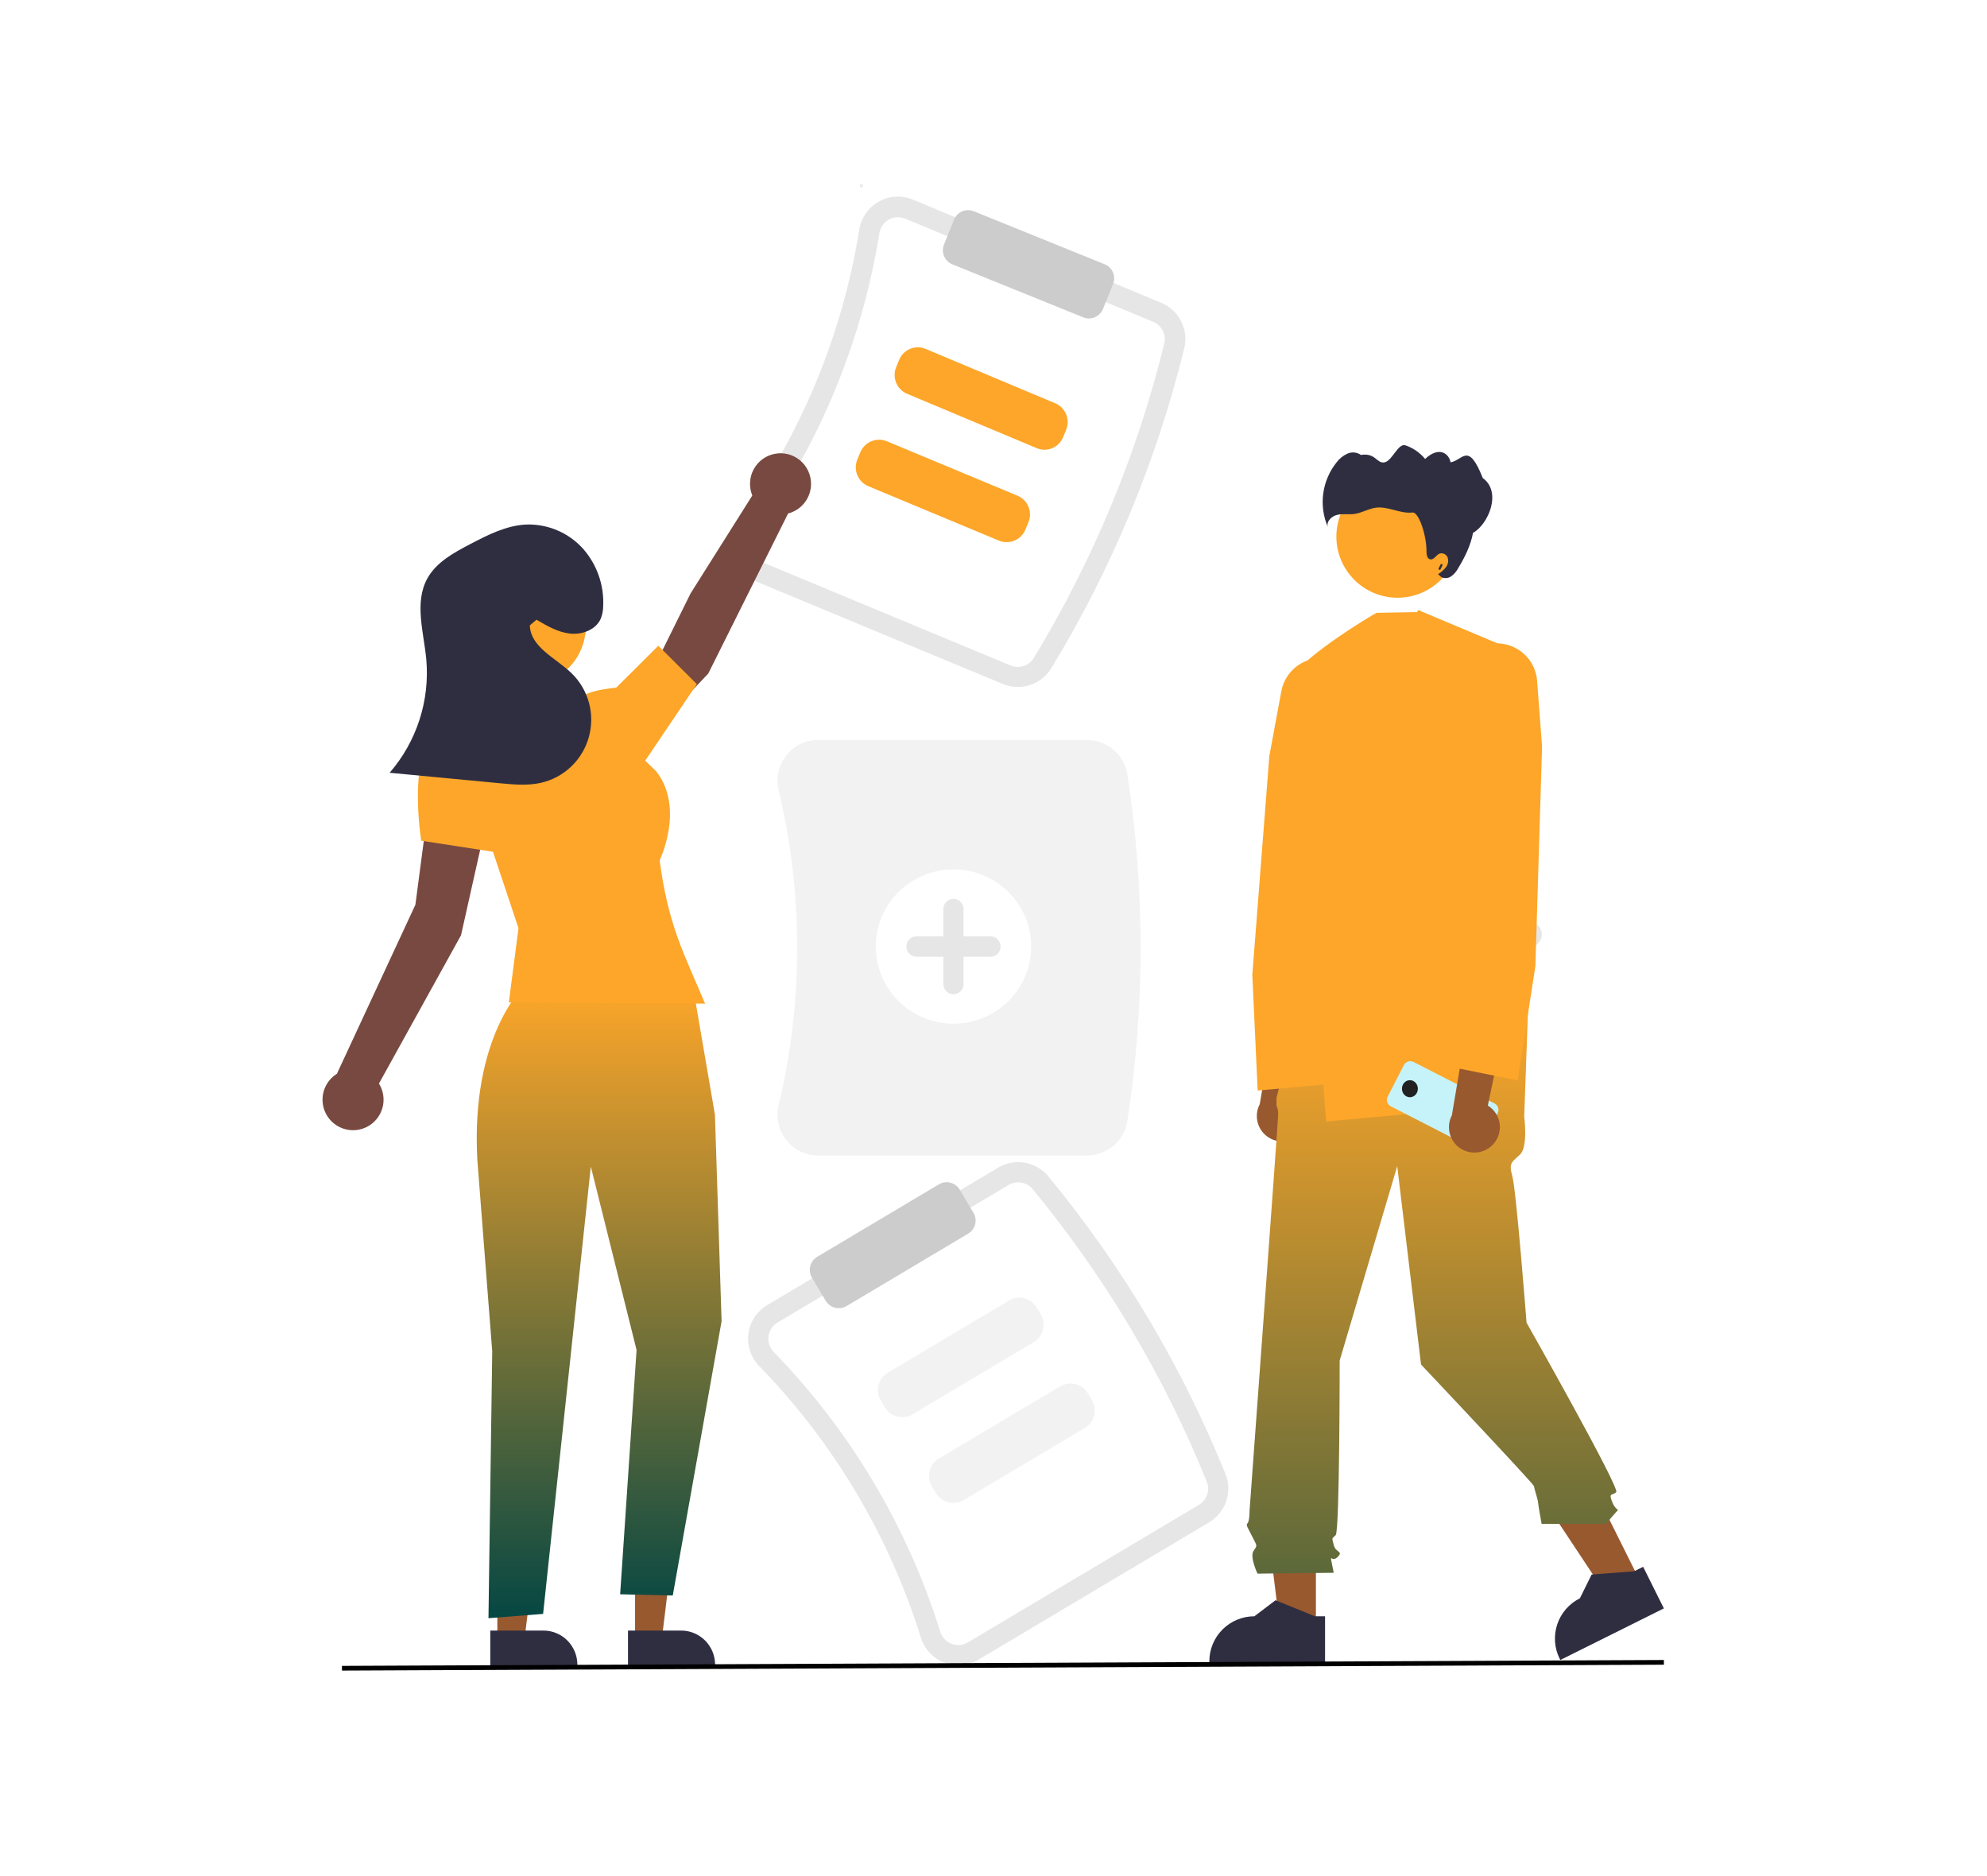
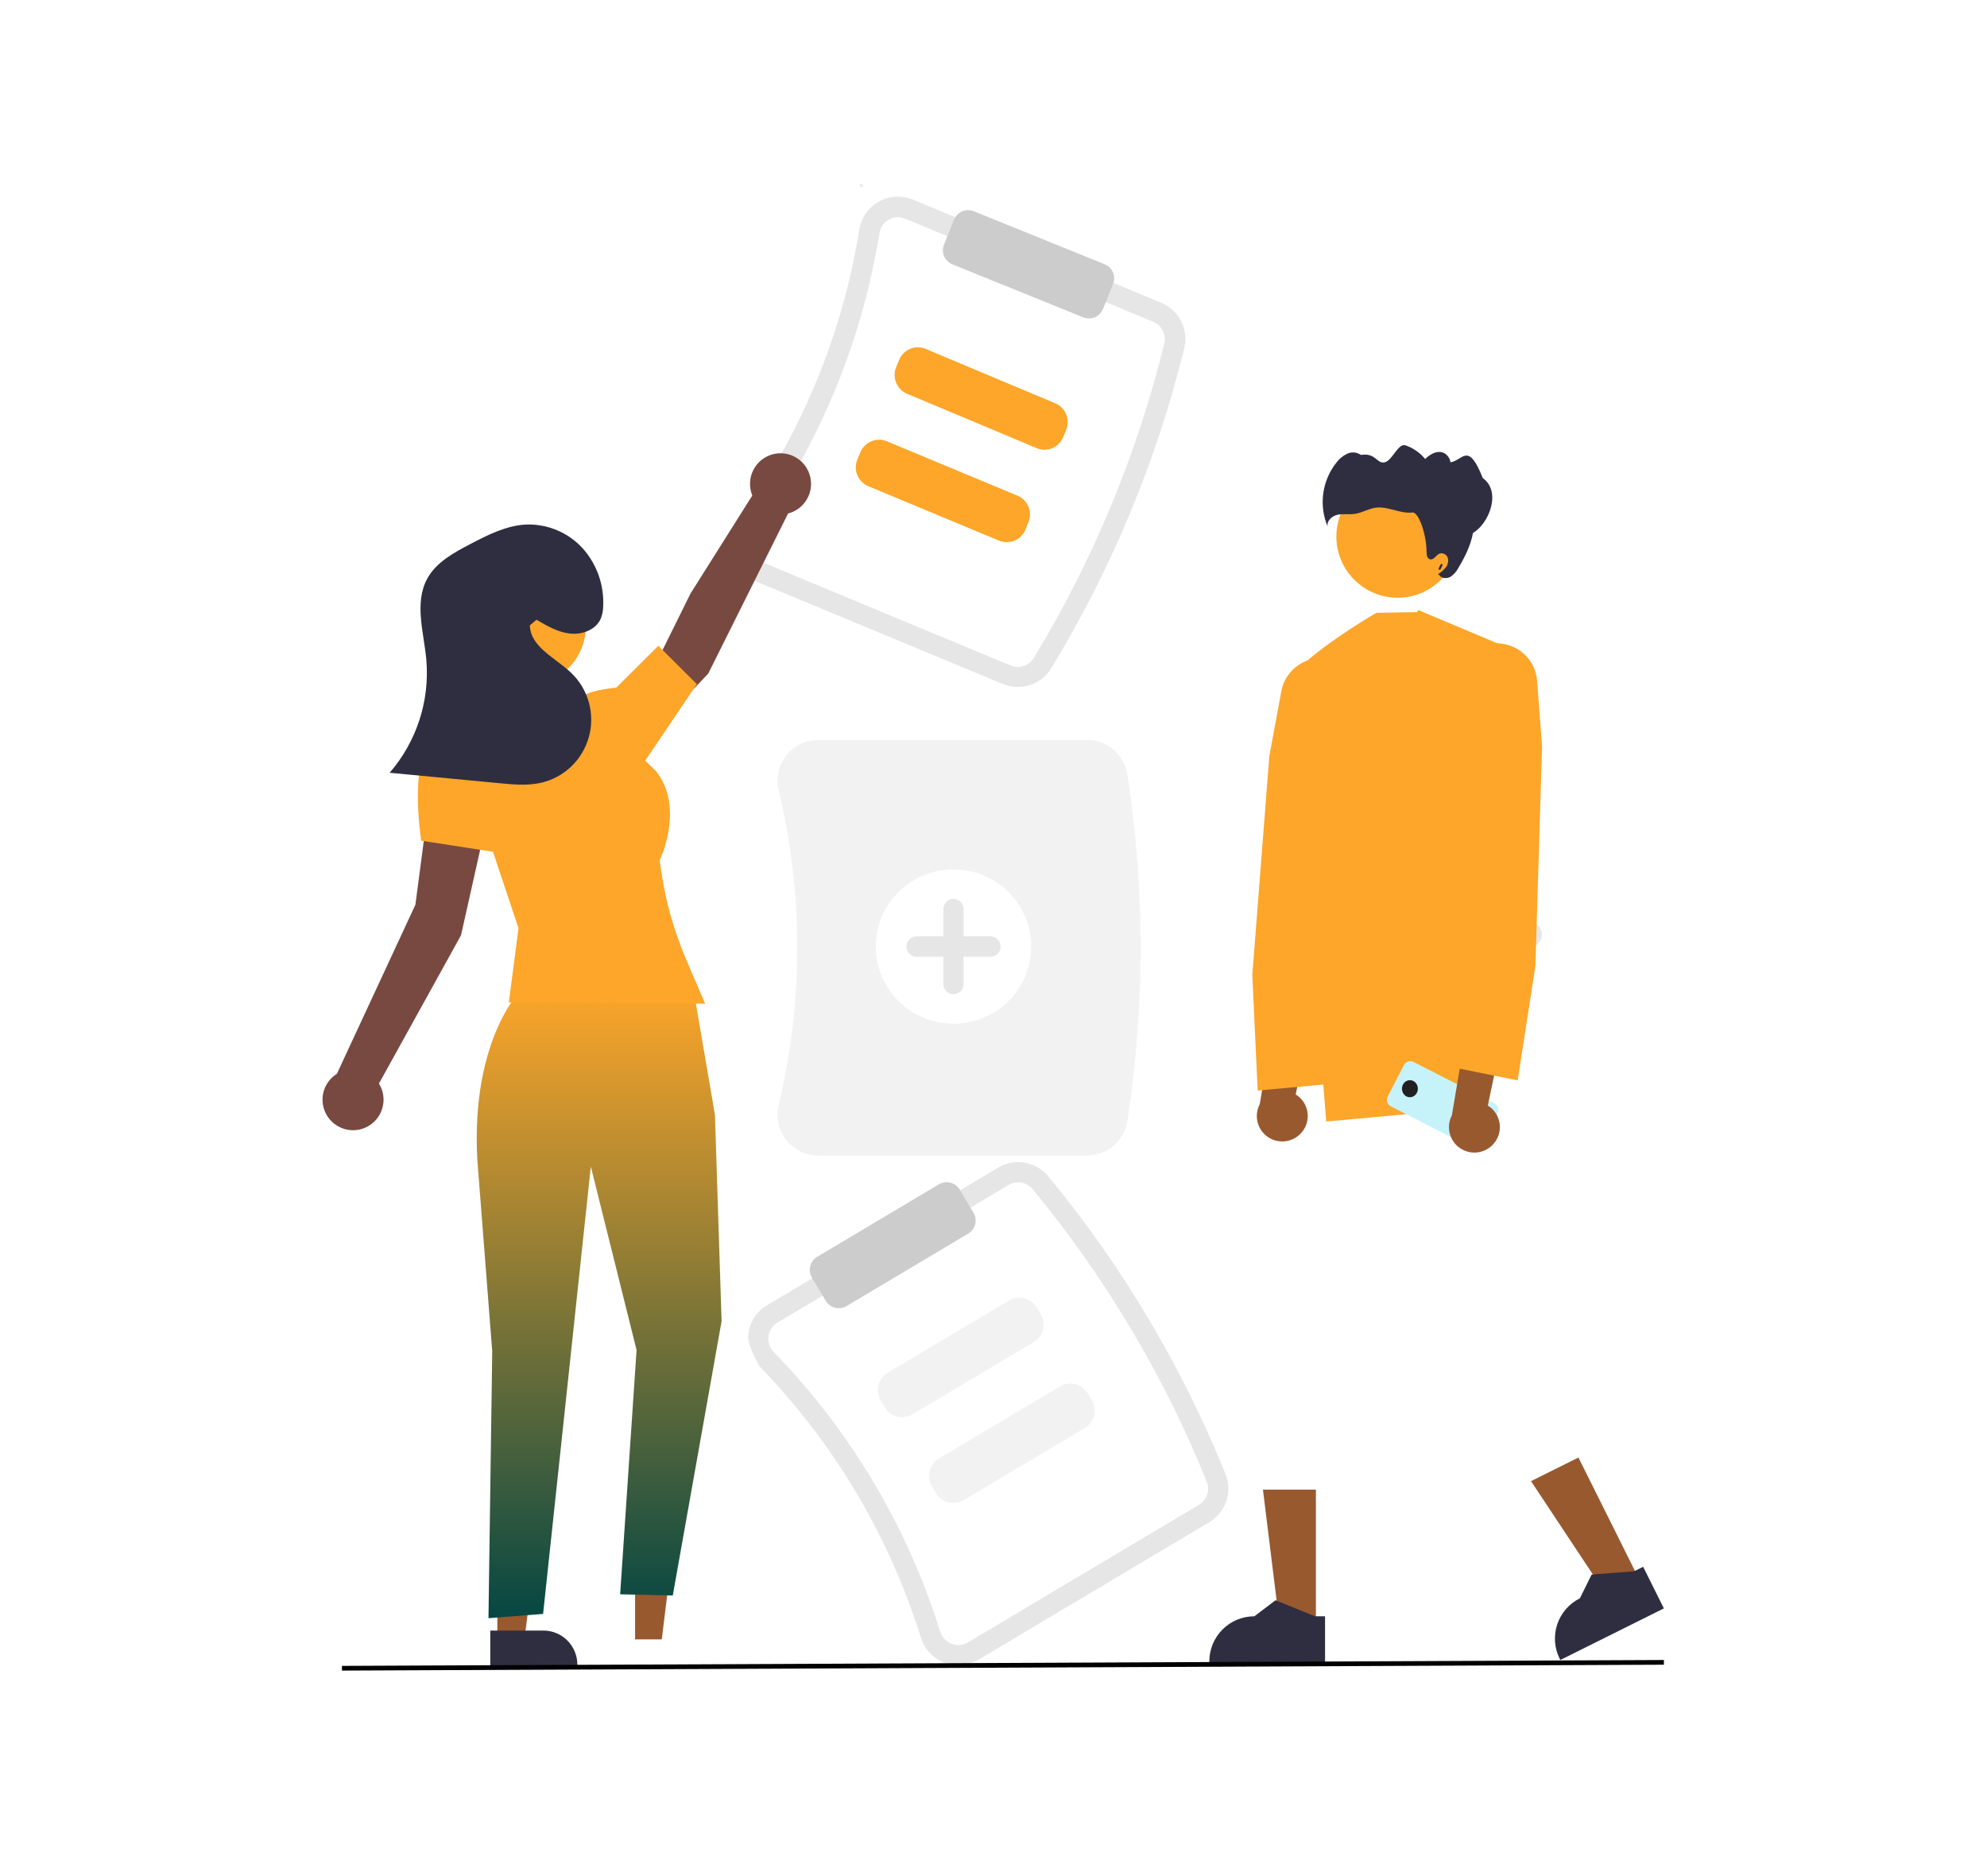
<svg xmlns="http://www.w3.org/2000/svg" width="3376" height="3187" viewBox="0 0 3376 3187" fill="none">
  <rect width="3376" height="3187" fill="white" />
  <circle cx="1463.5" cy="315.5" r="2.5" fill="#D9D9D9" />
  <circle cx="1463.5" cy="315.5" r="1.5" fill="#FFF7F7" />
  <path d="M1703.97 1161.98L1281.84 986.654C1272.59 982.844 1264.33 976.975 1257.69 969.492C1251.04 962.009 1246.2 953.11 1243.51 943.473C1240.76 933.724 1240.26 923.475 1242.06 913.505C1243.86 903.535 1247.92 894.108 1253.92 885.941C1360.53 739.204 1431.09 569.441 1459.88 390.387C1461.44 380.377 1465.27 370.854 1471.06 362.544C1476.86 354.233 1484.47 347.354 1493.33 342.429C1502.05 337.529 1511.78 334.683 1521.77 334.109C1531.77 333.534 1541.76 335.245 1550.99 339.112L1973.11 514.433C1987.67 520.528 1999.59 531.59 2006.75 545.65C2013.91 559.709 2015.84 575.853 2012.21 591.205C1965.02 783.113 1888.73 966.671 1785.98 1135.5C1777.66 1148.91 1764.85 1158.93 1749.83 1163.78C1734.81 1168.63 1718.56 1167.99 1703.97 1161.98Z" fill="#E6E6E6" />
  <path d="M1537.92 371.458C1533.49 369.6 1528.7 368.777 1523.91 369.052C1519.12 369.326 1514.46 370.69 1510.28 373.04C1505.97 375.443 1502.28 378.795 1499.47 382.843C1496.66 386.89 1494.8 391.527 1494.05 396.399C1464.44 580.737 1391.9 755.51 1282.3 906.578C1279.38 910.547 1277.41 915.131 1276.52 919.98C1275.64 924.83 1275.88 929.816 1277.21 934.561C1278.5 939.188 1280.82 943.463 1284.01 947.054C1287.19 950.646 1291.15 953.463 1295.59 955.29L1716.98 1130.55C1723.96 1133.46 1731.75 1133.79 1738.96 1131.48C1746.17 1129.18 1752.33 1124.39 1756.33 1117.97C1857.09 952.189 1931.9 771.949 1978.17 583.511C1979.88 576.135 1978.93 568.388 1975.48 561.65C1972.02 554.912 1966.29 549.62 1959.3 546.716L1537.92 371.458Z" fill="white" />
  <path d="M1761.52 761.367L1541.08 668.912C1532.71 665.388 1526.06 658.654 1522.59 650.188C1519.13 641.721 1519.14 632.213 1522.61 623.75L1527.74 611.282C1531.23 602.827 1537.9 596.115 1546.29 592.619C1554.68 589.122 1564.09 589.127 1572.48 592.633L1792.92 685.088C1801.29 688.612 1807.94 695.345 1811.41 703.812C1814.87 712.279 1814.86 721.787 1811.39 730.25L1806.26 742.718C1802.77 751.173 1796.1 757.885 1787.71 761.381C1779.32 764.878 1769.91 764.873 1761.52 761.367Z" fill="#FDA629" />
  <path d="M1697.16 918.367L1475.23 825.912C1466.79 822.388 1460.1 815.654 1456.61 807.188C1453.12 798.721 1453.13 789.213 1456.63 780.75L1461.79 768.282C1465.31 759.827 1472.02 753.115 1480.47 749.619C1488.91 746.122 1498.39 746.127 1506.84 749.633L1728.77 842.088C1737.21 845.612 1743.9 852.345 1747.39 860.812C1750.88 869.279 1750.87 878.787 1747.37 887.249L1742.21 899.718C1738.69 908.173 1731.98 914.885 1723.53 918.382C1715.09 921.878 1705.61 921.873 1697.16 918.367Z" fill="#FDA629" />
  <path d="M1850.17 541C1846.86 540.997 1843.59 540.355 1840.53 539.109L1618.06 449.043C1611.75 446.478 1606.71 441.508 1604.04 435.225C1601.38 428.941 1601.32 421.857 1603.86 415.526L1621 373.093C1623.55 366.763 1628.52 361.71 1634.79 359.044C1641.07 356.378 1648.15 356.318 1654.47 358.877L1876.94 448.942C1883.25 451.508 1888.29 456.477 1890.96 462.761C1893.62 469.044 1893.68 476.128 1891.14 482.459L1874 524.893C1872.08 529.645 1868.78 533.715 1864.54 536.584C1860.29 539.453 1855.29 540.99 1850.17 541Z" fill="#CCCCCC" />
  <path d="M1570.38 2578.19C1579.42 2567.64 1584.24 2554.36 1583.99 2540.72C1583.74 2527.08 1578.43 2513.97 1569 2503.73C1567.09 2501.67 1563.65 2504.42 1565.56 2506.48C1574.35 2516 1579.3 2528.21 1579.51 2540.91C1579.72 2553.61 1575.17 2565.97 1566.7 2575.74C1564.86 2577.87 1568.55 2580.3 1570.38 2578.19Z" fill="white" />
  <path d="M1467.01 2509.9C1464.45 2514.58 1460.71 2518.58 1456.13 2521.54C1451.55 2524.5 1446.27 2526.32 1440.76 2526.86C1437.94 2527.12 1438.74 2531.25 1441.55 2530.99C1447.63 2530.37 1453.46 2528.35 1458.53 2525.09C1463.6 2521.83 1467.76 2517.43 1470.64 2512.29C1470.95 2511.83 1471.07 2511.27 1470.96 2510.73C1470.86 2510.18 1470.54 2509.7 1470.08 2509.37C1469.6 2509.06 1469.01 2508.93 1468.43 2509.03C1467.86 2509.13 1467.35 2509.44 1467.01 2509.9Z" fill="white" />
  <path d="M1079.01 2785H1124.4L1146 2608L1079 2608.01L1079.01 2785Z" fill="#98592F" />
-   <path d="M1067 2770L1157.39 2770C1172.67 2770 1187.32 2776.12 1198.13 2787.02C1208.93 2797.92 1215 2812.7 1215 2828.11V2829.99L1067 2830L1067 2770Z" fill="#2F2E41" />
  <path d="M845.012 2785H891.081L913 2608L845 2608.01L845.012 2785Z" fill="#98592F" />
  <path d="M833 2770L923.392 2770C938.669 2770 953.324 2776.12 964.127 2787.02C974.929 2797.92 980.999 2812.7 981 2828.11V2829.99L833.003 2830L833 2770Z" fill="#2F2E41" />
  <path d="M1378 821.998C1378 814.317 1376.31 806.731 1373.04 799.786C1369.77 792.841 1365 786.708 1359.08 781.83C1353.17 776.952 1346.24 773.449 1338.81 771.573C1331.38 769.698 1323.63 769.496 1316.12 770.983C1308.6 772.47 1301.51 775.609 1295.34 780.173C1289.18 784.737 1284.1 790.614 1280.48 797.38C1276.85 804.146 1274.77 811.633 1274.38 819.304C1273.98 826.974 1275.29 834.637 1278.2 841.74L1173.3 1008.12L1108 1140.05L1161.89 1188L1203.36 1144.24L1338.99 872.301C1350.14 869.449 1360.03 862.957 1367.09 853.849C1374.16 844.741 1377.99 833.534 1378 821.998Z" fill="#784940" />
  <path d="M833 1366.93L730.251 1351L705.774 1536.99L572.417 1824.12C563.719 1829.55 556.823 1837.43 552.601 1846.77C548.379 1856.12 547.022 1866.51 548.699 1876.62C550.376 1886.74 555.013 1896.13 562.024 1903.61C569.036 1911.09 578.106 1916.33 588.089 1918.65C598.072 1920.97 608.519 1920.29 618.11 1916.67C627.702 1913.05 636.006 1906.67 641.975 1898.34C647.943 1890 651.307 1880.08 651.642 1869.83C651.976 1859.58 649.266 1849.46 643.855 1840.75L783.287 1588.83L833 1366.93Z" fill="#784940" />
  <path d="M889.89 1676C889.89 1676 799.525 1759.74 811.009 1970.3L836.323 2295.57L829.939 2749L922.753 2741.69L1003.84 1981.81L1081.56 2293.36L1053.66 2708.37L1143.06 2710.45L1226 2244.5L1214.73 1893.76L1177.33 1676H889.89Z" fill="url(#paint0_linear_112_288)" />
  <path d="M987.276 1187L771 1247.53L880.969 1576.86L864.531 1702.84L1198 1705C1163.46 1622.55 1135.47 1573.61 1120.77 1461.49C1120.77 1461.49 1164.11 1372.41 1114.62 1309.97L987.276 1187Z" fill="#FDA629" />
  <path d="M961 1239.5L986.939 1187.6C986.939 1187.6 986.101 1174.56 1047.04 1168.1L1118.55 1097L1184 1162.26L1073.4 1326L961 1239.5Z" fill="#FDA629" />
  <path d="M858 1291.16C858 1291.16 780.076 1204.97 736.784 1248.07C693.493 1291.16 715.689 1428.17 715.689 1428.17L850.527 1449L858 1291.16Z" fill="#FDA629" />
  <path d="M897.001 958C1029.01 958.596 1029 1160.42 896.995 1161C764.995 1160.4 765.006 958.577 897.001 958Z" fill="#FDA629" />
  <path d="M911.529 1052.76C929.394 1063.3 947.958 1074.08 968.567 1076.34C989.176 1078.6 1012.51 1069.91 1020.78 1050.86C1023.36 1044.26 1024.73 1037.25 1024.83 1030.16C1026.64 993.985 1014.15 958.552 990.055 931.546C977.964 918.309 963.166 907.839 946.669 900.852C930.172 893.864 912.365 890.523 894.463 891.055C860.314 892.542 828.757 908.737 798.454 924.58C770.587 939.15 741.164 955.204 726.023 982.801C703.586 1023.69 719.941 1073.76 724.298 1120.22C727.356 1154.86 723.416 1189.77 712.713 1222.85C702.009 1255.93 684.762 1286.52 662 1312.78L850.042 1330.63C872.926 1332.8 896.262 1334.95 918.696 1329.93C938.05 1325.6 955.871 1316.09 970.264 1302.43C984.657 1288.76 995.084 1271.44 1000.44 1252.31C1005.79 1233.18 1005.87 1212.96 1000.67 1193.79C995.462 1174.61 985.17 1157.21 970.884 1143.44C944.193 1117.69 901.268 1099.47 900.214 1062.36" fill="#2F2E41" />
  <path d="M2211.1 1924.37C2215.28 1919.67 2218.37 1914.12 2220.16 1908.1C2221.96 1902.08 2222.41 1895.75 2221.49 1889.53C2220.57 1883.32 2218.3 1877.39 2214.83 1872.15C2211.37 1866.91 2206.79 1862.49 2201.44 1859.21L2257.33 1593.22L2183.25 1621.69L2140.36 1875.8C2135.44 1885.16 2134.13 1896 2136.67 1906.26C2139.21 1916.53 2145.43 1925.5 2154.15 1931.49C2162.87 1937.47 2173.49 1940.06 2183.98 1938.74C2194.48 1937.43 2204.13 1932.32 2211.1 1924.37Z" fill="#98592F" />
  <path d="M2235.78 2765.64L2174.8 2765.63L2145.8 2530.57L2235.79 2530.57L2235.78 2765.64Z" fill="#98592F" />
  <path d="M2251.33 2745.74L2234.17 2745.74L2167.16 2718.5L2131.25 2745.73H2131.24C2110.95 2745.73 2091.48 2753.79 2077.13 2768.13C2062.78 2782.48 2054.72 2801.93 2054.72 2822.21V2824.7L2251.33 2824.71L2251.33 2745.74Z" fill="#2F2E41" />
  <path d="M2786.71 2686.4L2732.14 2713.58L2601.26 2516.14L2681.81 2476.02L2786.71 2686.4Z" fill="#98592F" />
  <path d="M2791.76 2661.66L2776.39 2669.31L2704.27 2674.81L2684.28 2715.2L2684.28 2715.2C2666.11 2724.25 2652.29 2740.14 2645.85 2759.37C2639.4 2778.61 2640.87 2799.62 2649.92 2817.77L2651.03 2819.99L2827 2732.34L2791.76 2661.66Z" fill="#2F2E41" />
-   <path d="M2208.75 1698.05L2596.45 1708.16L2589.7 1896.85C2589.7 1896.85 2596.45 1947.39 2582.96 1960.87C2569.48 1974.35 2562.73 1974.35 2569.48 1997.94C2576.22 2021.52 2593.65 2246.88 2593.65 2246.88C2593.65 2246.88 2752.77 2528.09 2746.03 2534.82C2739.29 2541.56 2732.55 2534.82 2739.29 2551.67C2746.03 2568.52 2752.77 2561.78 2746.03 2568.52C2740.06 2574.95 2734.43 2581.7 2729.17 2588.74H2619.28C2619.28 2588.74 2613.14 2555.04 2613.14 2551.67C2613.14 2548.3 2606.39 2528.09 2606.39 2524.72C2606.39 2521.35 2414.4 2318.04 2414.4 2318.04L2373.94 1981.09L2276.17 2311.3C2276.17 2311.3 2276.17 2601.07 2269.43 2607.81C2262.69 2614.55 2262.69 2611.18 2266.06 2624.66C2269.43 2638.13 2282.92 2634.77 2272.8 2644.87C2262.69 2654.98 2259.32 2638.13 2262.69 2654.98L2266.06 2671.83L2136.54 2673.28C2136.54 2673.28 2123.05 2644.87 2129.79 2634.77C2136.54 2624.66 2136.13 2627.42 2127.91 2610.87C2119.68 2594.33 2116.31 2590.96 2119.68 2587.59C2123.05 2584.22 2123.05 2566.3 2123.05 2566.3C2123.05 2566.3 2171.66 1903.59 2171.66 1893.48C2171.92 1888.28 2170.96 1883.09 2168.86 1878.33V1864.6L2181.78 1815.99L2208.75 1698.05Z" fill="url(#paint1_linear_112_288)" />
  <path d="M2409.52 1036.32L2215.32 1428.85L2253.31 1905.22L2501.47 1882.56L2545.96 1093.65L2409.52 1036.32Z" fill="#FDA629" />
  <path d="M2136.82 1852.63L2250.29 1842.27L2250.47 1840.83L2326.62 1210.65L2309.58 1163.43C2305.5 1152.21 2298.59 1142.25 2289.52 1134.49C2280.45 1126.74 2269.52 1121.46 2257.81 1119.18C2248.89 1117.46 2239.71 1117.52 2230.81 1119.36C2221.91 1121.21 2213.46 1124.79 2205.96 1129.91C2198.45 1135.03 2192.03 1141.58 2187.07 1149.19C2182.1 1156.8 2178.7 1165.32 2177.04 1174.25L2156.66 1284.27L2127.75 1656.15L2136.82 1852.63Z" fill="#FDA629" />
  <path d="M2432.26 1094.54L2409.37 1039.82L2338.54 1041.06L2264.68 1145.48L2187.16 1471.31C2187.16 1471.31 2159.32 1709.33 2187.16 1721.9C2215 1734.46 2309.38 1718.95 2309.38 1718.95L2432.26 1094.54Z" fill="#FDA629" />
  <path d="M2338.54 1041.05C2338.54 1041.05 2185.96 1129.2 2179.99 1175.21C2174.02 1221.23 2154.04 1784.43 2154.04 1784.43L2208 1749.58L2222.75 1544.31L2288.6 1124.05L2338.54 1041.05Z" fill="#FDA629" />
  <path d="M2374.55 1015.41C2317.12 1015.41 2270.57 968.877 2270.57 911.477C2270.57 854.078 2317.12 807.547 2374.55 807.547C2431.98 807.547 2478.54 854.078 2478.54 911.477C2478.54 968.877 2431.98 1015.41 2374.55 1015.41Z" fill="#FDA629" />
  <path d="M2519.32 812.111C2494.5 749.5 2485.74 782.023 2464.49 785.404C2462.52 771.855 2446.06 756.616 2421.34 779.637C2412.61 769.08 2401.16 761.117 2388.22 756.616C2375.28 752.114 2365.9 782.543 2352.5 785.404C2339.1 788.265 2337.61 768.714 2312.24 772.842C2308.96 770.535 2305.14 769.113 2301.15 768.714C2297.16 768.315 2293.14 768.952 2289.47 770.564C2282.16 773.887 2275.8 778.989 2270.97 785.404C2258.78 800.597 2250.94 818.808 2248.29 838.099C2245.63 857.391 2248.26 877.041 2255.89 894.958C2253.3 885.526 2262.76 876.652 2272.31 874.535C2281.87 872.419 2291.89 874.421 2301.58 873.043C2314 871.277 2325.17 864.075 2337.61 862.455C2348.06 861.093 2358.58 863.772 2368.77 866.457C2378.97 869.142 2389.45 871.88 2399.92 870.638C2410.39 869.395 2423.88 909.052 2423.7 936.984C2423.66 942.277 2424.76 949.073 2429.93 950.196C2436.3 951.579 2440 942.787 2446.06 940.391C2448.86 939.59 2451.86 939.905 2454.43 941.27C2456.99 942.635 2458.93 944.943 2459.83 947.708C2460.6 950.518 2460.68 953.471 2460.07 956.319C2459.46 959.168 2458.18 961.831 2456.34 964.085C2452.61 968.555 2448.18 972.393 2443.23 975.451L2445.73 977.528C2449.88 983.016 2458.5 983.253 2464.49 979.858C2470.22 975.981 2474.86 970.702 2477.97 964.524C2489.05 946.1 2498.77 926.47 2502.69 905.331C2529.29 890.136 2551.92 835.659 2519.32 812.111Z" fill="#2F2E41" />
  <path d="M2613.95 1573.05C2610.09 1568.93 2604.76 1566.5 2599.12 1566.3C2593.48 1566.11 2587.99 1568.15 2583.86 1571.99L2483.5 1665.48C2479.37 1669.33 2476.94 1674.66 2476.74 1680.3C2476.55 1685.94 2478.6 1691.42 2482.45 1695.55C2486.3 1699.68 2491.63 1702.11 2497.27 1702.31C2502.91 1702.51 2508.4 1700.46 2512.53 1696.61L2612.89 1603.12C2617.01 1599.27 2619.44 1593.94 2619.64 1588.3C2619.84 1582.67 2617.79 1577.18 2613.95 1573.05Z" fill="#E6E6E6" />
  <path d="M2363.17 1879.46L2474.77 1936.64L2479.62 1938.63C2488.03 1942.09 2497.38 1942.56 2506.1 1939.97C2507.34 1939.6 2508.55 1939.18 2509.73 1938.69C2511.2 1938.1 2512.62 1937.41 2514.01 1936.65C2514.8 1936.21 2515.57 1935.74 2516.33 1935.25C2520.75 1932.4 2524.56 1928.7 2527.54 1924.36L2544.6 1891.11C2545.96 1888.47 2546.31 1885.42 2545.6 1882.54C2545.25 1881.11 2544.64 1879.75 2543.82 1878.54C2542.66 1876.83 2541.09 1875.45 2539.25 1874.51L2401.83 1804.1C2398.92 1802.61 2395.53 1802.34 2392.42 1803.34C2389.3 1804.35 2386.71 1806.54 2385.22 1809.45L2357.82 1862.85C2357.76 1862.98 2357.7 1863.1 2357.63 1863.23C2357.6 1863.31 2357.56 1863.4 2357.52 1863.48C2357.47 1863.59 2357.42 1863.71 2357.38 1863.82C2357.32 1863.96 2357.26 1864.1 2357.21 1864.25C2357.16 1864.38 2357.12 1864.51 2357.07 1864.65L2357.05 1864.72C2356.99 1864.89 2356.94 1865.07 2356.89 1865.24C2356.84 1865.41 2356.8 1865.58 2356.76 1865.76C2356.73 1865.88 2356.71 1866.01 2356.68 1866.13L2356.68 1866.15C2356.61 1866.52 2356.55 1866.9 2356.52 1867.27C2356.5 1867.39 2356.5 1867.51 2356.49 1867.63L2356.48 1867.68C2356.48 1867.78 2356.47 1867.87 2356.47 1867.96C2356.46 1868.24 2356.46 1868.53 2356.46 1868.81C2356.48 1869.28 2356.52 1869.75 2356.58 1870.21C2356.6 1870.36 2356.63 1870.51 2356.66 1870.65C2356.68 1870.77 2356.7 1870.9 2356.73 1871.02L2356.73 1871.04L2356.75 1871.09C2356.77 1871.2 2356.79 1871.3 2356.82 1871.4C2356.86 1871.6 2356.92 1871.8 2356.98 1872C2356.99 1872.05 2357.01 1872.11 2357.02 1872.16C2357.04 1872.21 2357.06 1872.27 2357.08 1872.32C2357.09 1872.38 2357.11 1872.43 2357.13 1872.48L2357.15 1872.56C2357.21 1872.72 2357.27 1872.87 2357.33 1873.03C2357.4 1873.22 2357.48 1873.41 2357.57 1873.59C2357.64 1873.75 2357.71 1873.9 2357.79 1874.05C2357.86 1874.18 2357.93 1874.32 2358 1874.45C2358.02 1874.48 2358.04 1874.52 2358.06 1874.55C2358.13 1874.69 2358.21 1874.82 2358.29 1874.95C2358.5 1875.29 2358.72 1875.61 2358.96 1875.92C2359.05 1876.04 2359.13 1876.15 2359.23 1876.26C2359.34 1876.4 2359.45 1876.54 2359.56 1876.66C2359.6 1876.71 2359.65 1876.76 2359.69 1876.81C2359.76 1876.88 2359.83 1876.95 2359.89 1877.02C2359.97 1877.1 2360.04 1877.18 2360.12 1877.25L2360.31 1877.43C2360.42 1877.54 2360.53 1877.64 2360.64 1877.74C2360.71 1877.8 2360.78 1877.86 2360.85 1877.92C2361.36 1878.34 2361.9 1878.73 2362.47 1879.07C2362.54 1879.11 2362.61 1879.15 2362.68 1879.19C2362.84 1879.28 2363 1879.37 2363.17 1879.46Z" fill="#C6F3FA" />
  <path d="M2537.52 1943.28C2541.69 1938.58 2544.78 1933.03 2546.58 1927.01C2548.37 1921 2548.83 1914.66 2547.9 1908.45C2546.98 1902.23 2544.71 1896.3 2541.24 1891.06C2537.78 1885.82 2533.21 1881.41 2527.85 1878.13L2583.74 1612.14L2509.66 1640.6L2466.78 1894.72C2461.86 1904.07 2460.54 1914.91 2463.09 1925.18C2465.63 1935.44 2471.85 1944.41 2480.57 1950.4C2489.28 1956.39 2499.9 1958.97 2510.4 1957.66C2520.89 1956.34 2530.54 1951.23 2537.52 1943.28Z" fill="#98592F" />
  <path d="M2578.56 1835.35L2608.7 1641.2L2620.03 1268.33L2611.61 1156.58C2610.93 1147.52 2608.46 1138.69 2604.35 1130.59C2600.23 1122.49 2594.56 1115.28 2587.64 1109.38C2580.73 1103.49 2572.72 1099.02 2564.07 1096.23C2555.42 1093.44 2546.31 1092.39 2537.25 1093.14C2525.36 1094.15 2513.93 1098.22 2504.07 1104.95C2494.22 1111.68 2486.28 1120.85 2481.01 1131.56L2458.99 1176.67L2466.85 1812.83L2578.56 1835.35Z" fill="#FDA629" />
  <path d="M2447.51 967.092C2447.06 967.977 2445.98 968.333 2445.1 967.886C2444.21 967.44 2443.86 966.361 2444.3 965.476L2447.54 959.066C2447.98 958.181 2449.06 957.825 2449.95 958.271C2450.83 958.718 2451.19 959.797 2450.74 960.682L2447.51 967.092Z" fill="#2F2E41" />
-   <path d="M2054.61 2585.96L1662.03 2819.67C1653.46 2824.82 1643.82 2827.94 1633.85 2828.79C1623.89 2829.65 1613.86 2828.22 1604.53 2824.62C1595.06 2821.01 1586.55 2815.28 1579.63 2807.89C1572.71 2800.49 1567.57 2791.61 1564.6 2781.92C1510.55 2608.83 1416.53 2450.9 1290.12 2320.89C1283.02 2313.67 1277.67 2304.91 1274.46 2295.31C1271.26 2285.7 1270.29 2275.48 1271.62 2265.44C1272.9 2255.52 1276.43 2246.03 1281.93 2237.67C1287.43 2229.32 1294.77 2222.33 1303.38 2217.24L1695.95 1983.52C1709.53 1975.49 1725.52 1972.54 1741.06 1975.2C1756.61 1977.85 1770.72 1985.94 1780.86 1998.02C1906.6 2150.45 2008.27 2321.22 2082.33 2504.4C2088.12 2519.08 2088.51 2535.33 2083.43 2550.27C2078.35 2565.2 2068.14 2577.85 2054.61 2585.96Z" fill="#E6E6E6" />
+   <path d="M2054.61 2585.96L1662.03 2819.67C1653.46 2824.82 1643.82 2827.94 1633.85 2828.79C1623.89 2829.65 1613.86 2828.22 1604.53 2824.62C1595.06 2821.01 1586.55 2815.28 1579.63 2807.89C1572.71 2800.49 1567.57 2791.61 1564.6 2781.92C1510.55 2608.83 1416.53 2450.9 1290.12 2320.89C1271.26 2285.7 1270.29 2275.48 1271.62 2265.44C1272.9 2255.52 1276.43 2246.03 1281.93 2237.67C1287.43 2229.32 1294.77 2222.33 1303.38 2217.24L1695.95 1983.52C1709.53 1975.49 1725.52 1972.54 1741.06 1975.2C1756.61 1977.85 1770.72 1985.94 1780.86 1998.02C1906.6 2150.45 2008.27 2321.22 2082.33 2504.4C2088.12 2519.08 2088.51 2535.33 2083.43 2550.27C2078.35 2565.2 2068.14 2577.85 2054.61 2585.96Z" fill="#E6E6E6" />
  <path d="M1320.97 2246.78C1316.84 2249.22 1313.31 2252.57 1310.67 2256.58C1308.02 2260.59 1306.33 2265.15 1305.71 2269.92C1305.07 2274.81 1305.55 2279.78 1307.11 2284.45C1308.68 2289.13 1311.29 2293.39 1314.75 2296.9C1444.93 2430.79 1541.77 2593.45 1597.43 2771.71C1598.87 2776.42 1601.36 2780.75 1604.73 2784.35C1608.09 2787.96 1612.23 2790.75 1616.84 2792.51C1621.32 2794.24 1626.14 2794.93 1630.92 2794.51C1635.71 2794.1 1640.34 2792.6 1644.46 2790.13L2037.03 2556.41C2043.54 2552.54 2048.46 2546.48 2050.93 2539.32C2053.39 2532.15 2053.23 2524.35 2050.47 2517.29C1977.72 2337.35 1877.85 2169.61 1754.34 2019.89C1749.45 2014.1 1742.67 2010.24 1735.2 2008.99C1727.73 2007.74 1720.05 2009.18 1713.54 2013.06L1320.97 2246.78Z" fill="white" />
  <path d="M1847.05 1963H1390.18C1379.74 1963.03 1369.44 1960.68 1360.05 1956.14C1350.66 1951.59 1342.43 1944.97 1335.99 1936.77C1329.43 1928.49 1324.85 1918.84 1322.6 1908.53C1320.35 1898.22 1320.48 1887.54 1322.98 1877.29C1364.98 1701.56 1364.98 1518.43 1322.98 1342.71C1320.48 1332.46 1320.35 1321.78 1322.6 1311.47C1324.85 1301.16 1329.43 1291.51 1335.99 1283.23C1342.43 1275.03 1350.66 1268.41 1360.05 1263.86C1369.44 1259.32 1379.74 1256.97 1390.18 1257H1847.05C1863.5 1257.05 1879.41 1262.93 1891.93 1273.6C1904.45 1284.27 1912.77 1299.03 1915.42 1315.25C1945.53 1510.6 1945.53 1709.4 1915.42 1904.75C1912.77 1920.97 1904.45 1935.73 1891.93 1946.4C1879.41 1957.07 1863.5 1962.95 1847.05 1963Z" fill="#F2F2F2" />
  <path d="M1756.4 2279.94L1550.39 2402.59C1542.56 2407.24 1533.19 2408.59 1524.36 2406.35C1515.53 2404.11 1507.94 2398.46 1503.27 2390.63L1496.4 2379.09C1491.74 2371.25 1490.39 2361.89 1492.63 2353.06C1494.87 2344.22 1500.52 2336.64 1508.35 2331.97L1714.36 2209.32C1722.19 2204.67 1731.56 2203.31 1740.39 2205.55C1749.22 2207.8 1756.81 2213.45 1761.48 2221.27L1768.35 2232.82C1773 2240.65 1774.36 2250.02 1772.12 2258.85C1769.88 2267.68 1764.22 2275.27 1756.4 2279.94Z" fill="#F2F2F2" />
  <path d="M1843.22 2425.78L1637.22 2548.43C1629.38 2553.08 1620.02 2554.44 1611.18 2552.19C1602.35 2549.95 1594.77 2544.3 1590.09 2536.47L1583.22 2524.93C1578.57 2517.1 1577.21 2507.73 1579.45 2498.9C1581.7 2490.06 1587.35 2482.48 1595.17 2477.81L1801.18 2355.16C1809.02 2350.51 1818.38 2349.16 1827.21 2351.4C1836.05 2353.64 1843.63 2359.29 1848.3 2367.12L1855.18 2378.66C1859.83 2386.5 1861.18 2395.86 1858.94 2404.69C1856.7 2413.53 1851.05 2421.11 1843.22 2425.78Z" fill="#F2F2F2" />
  <path d="M1620 1739C1692.9 1739 1752 1680.35 1752 1608C1752 1535.65 1692.9 1477 1620 1477C1547.1 1477 1488 1535.65 1488 1608C1488 1680.35 1547.1 1739 1620 1739Z" fill="white" />
  <path d="M1682.86 1590.64H1637.14V1544.36C1637.14 1539.75 1635.34 1535.34 1632.12 1532.08C1628.91 1528.83 1624.55 1527 1620 1527C1615.45 1527 1611.09 1528.83 1607.88 1532.08C1604.66 1535.34 1602.86 1539.75 1602.86 1544.36V1590.64H1557.14C1552.6 1590.64 1548.24 1592.47 1545.02 1595.73C1541.81 1598.98 1540 1603.4 1540 1608C1540 1612.6 1541.81 1617.02 1545.02 1620.27C1548.24 1623.53 1552.6 1625.36 1557.14 1625.36H1602.86V1671.64C1602.86 1676.25 1604.66 1680.66 1607.88 1683.92C1611.09 1687.17 1615.45 1689 1620 1689C1624.55 1689 1628.91 1687.17 1632.12 1683.92C1635.34 1680.66 1637.14 1676.25 1637.14 1671.64V1625.36H1682.86C1687.4 1625.36 1691.76 1623.53 1694.98 1620.27C1698.19 1617.02 1700 1612.6 1700 1608C1700 1603.4 1698.19 1598.98 1694.98 1595.73C1691.76 1592.47 1687.4 1590.64 1682.86 1590.64Z" fill="#E6E6E6" />
  <path d="M1645.04 2095.66L1438.27 2218.76C1432.4 2222.25 1425.38 2223.27 1418.75 2221.59C1412.12 2219.91 1406.44 2215.67 1402.93 2209.8L1379.48 2170.41C1375.99 2164.53 1374.98 2157.51 1376.66 2150.89C1378.34 2144.26 1382.58 2138.57 1388.45 2135.07L1595.22 2011.97C1601.1 2008.48 1608.12 2007.46 1614.74 2009.14C1621.37 2010.82 1627.06 2015.06 1630.56 2020.93L1654.01 2060.32C1657.5 2066.2 1658.51 2073.22 1656.83 2079.84C1655.15 2086.47 1650.91 2092.16 1645.04 2095.66Z" fill="#CCCCCC" />
  <ellipse cx="2395.5" cy="1849.5" rx="13.5" ry="14.5" fill="#212121" />
  <line x1="2827.02" y1="2824" x2="581.018" y2="2834" stroke="black" stroke-width="8" />
  <defs>
    <linearGradient id="paint0_linear_112_288" x1="1023.5" y1="1676" x2="1023.5" y2="2749" gradientUnits="userSpaceOnUse">
      <stop stop-color="#FDA629" />
      <stop offset="1" stop-color="#054743" />
    </linearGradient>
    <linearGradient id="paint1_linear_112_288" x1="2433.44" y1="3201.82" x2="2433.6" y2="1698.05" gradientUnits="userSpaceOnUse">
      <stop stop-color="#054743" />
      <stop offset="1" stop-color="#FDA629" />
    </linearGradient>
  </defs>
</svg>